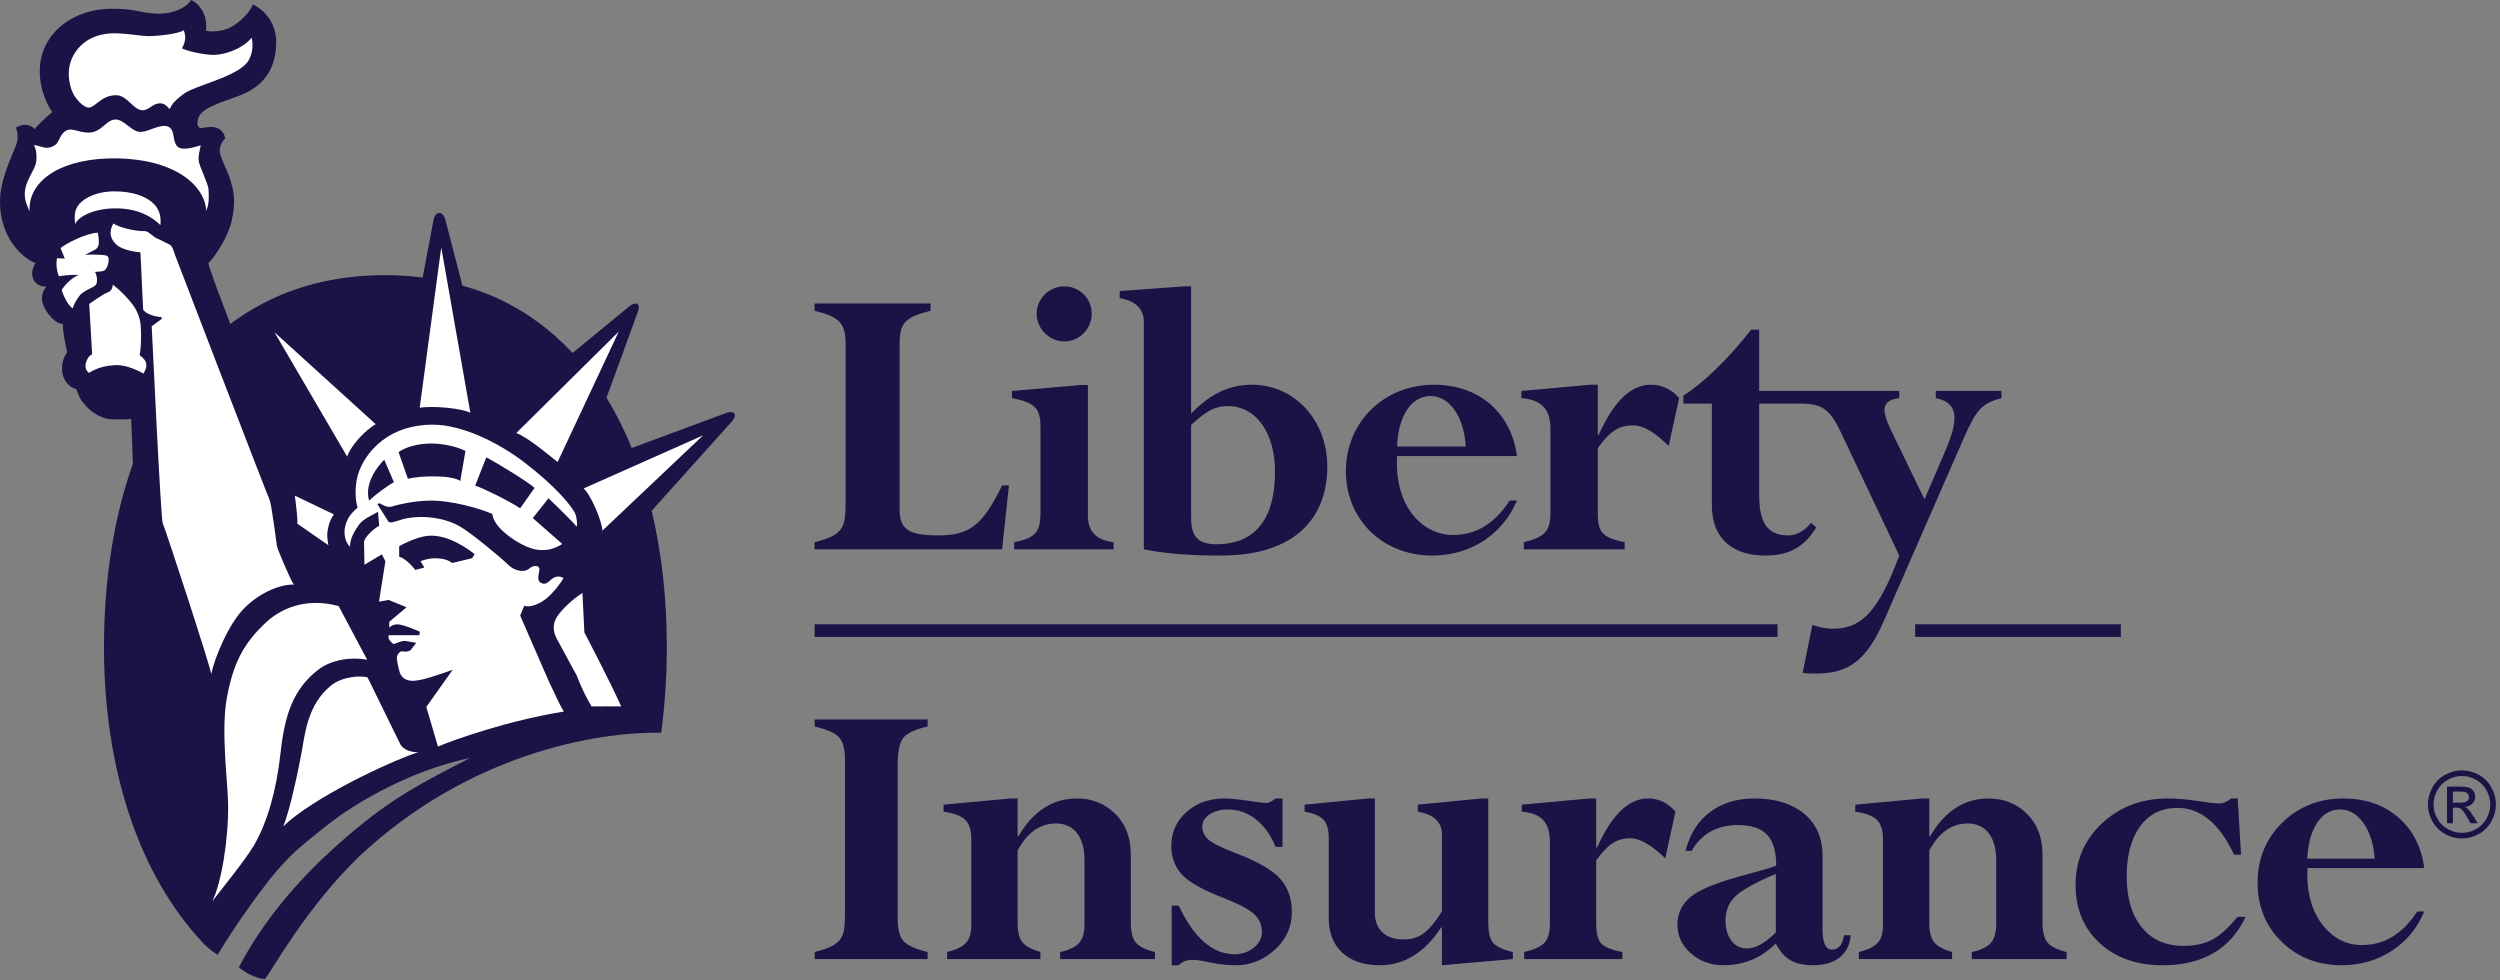
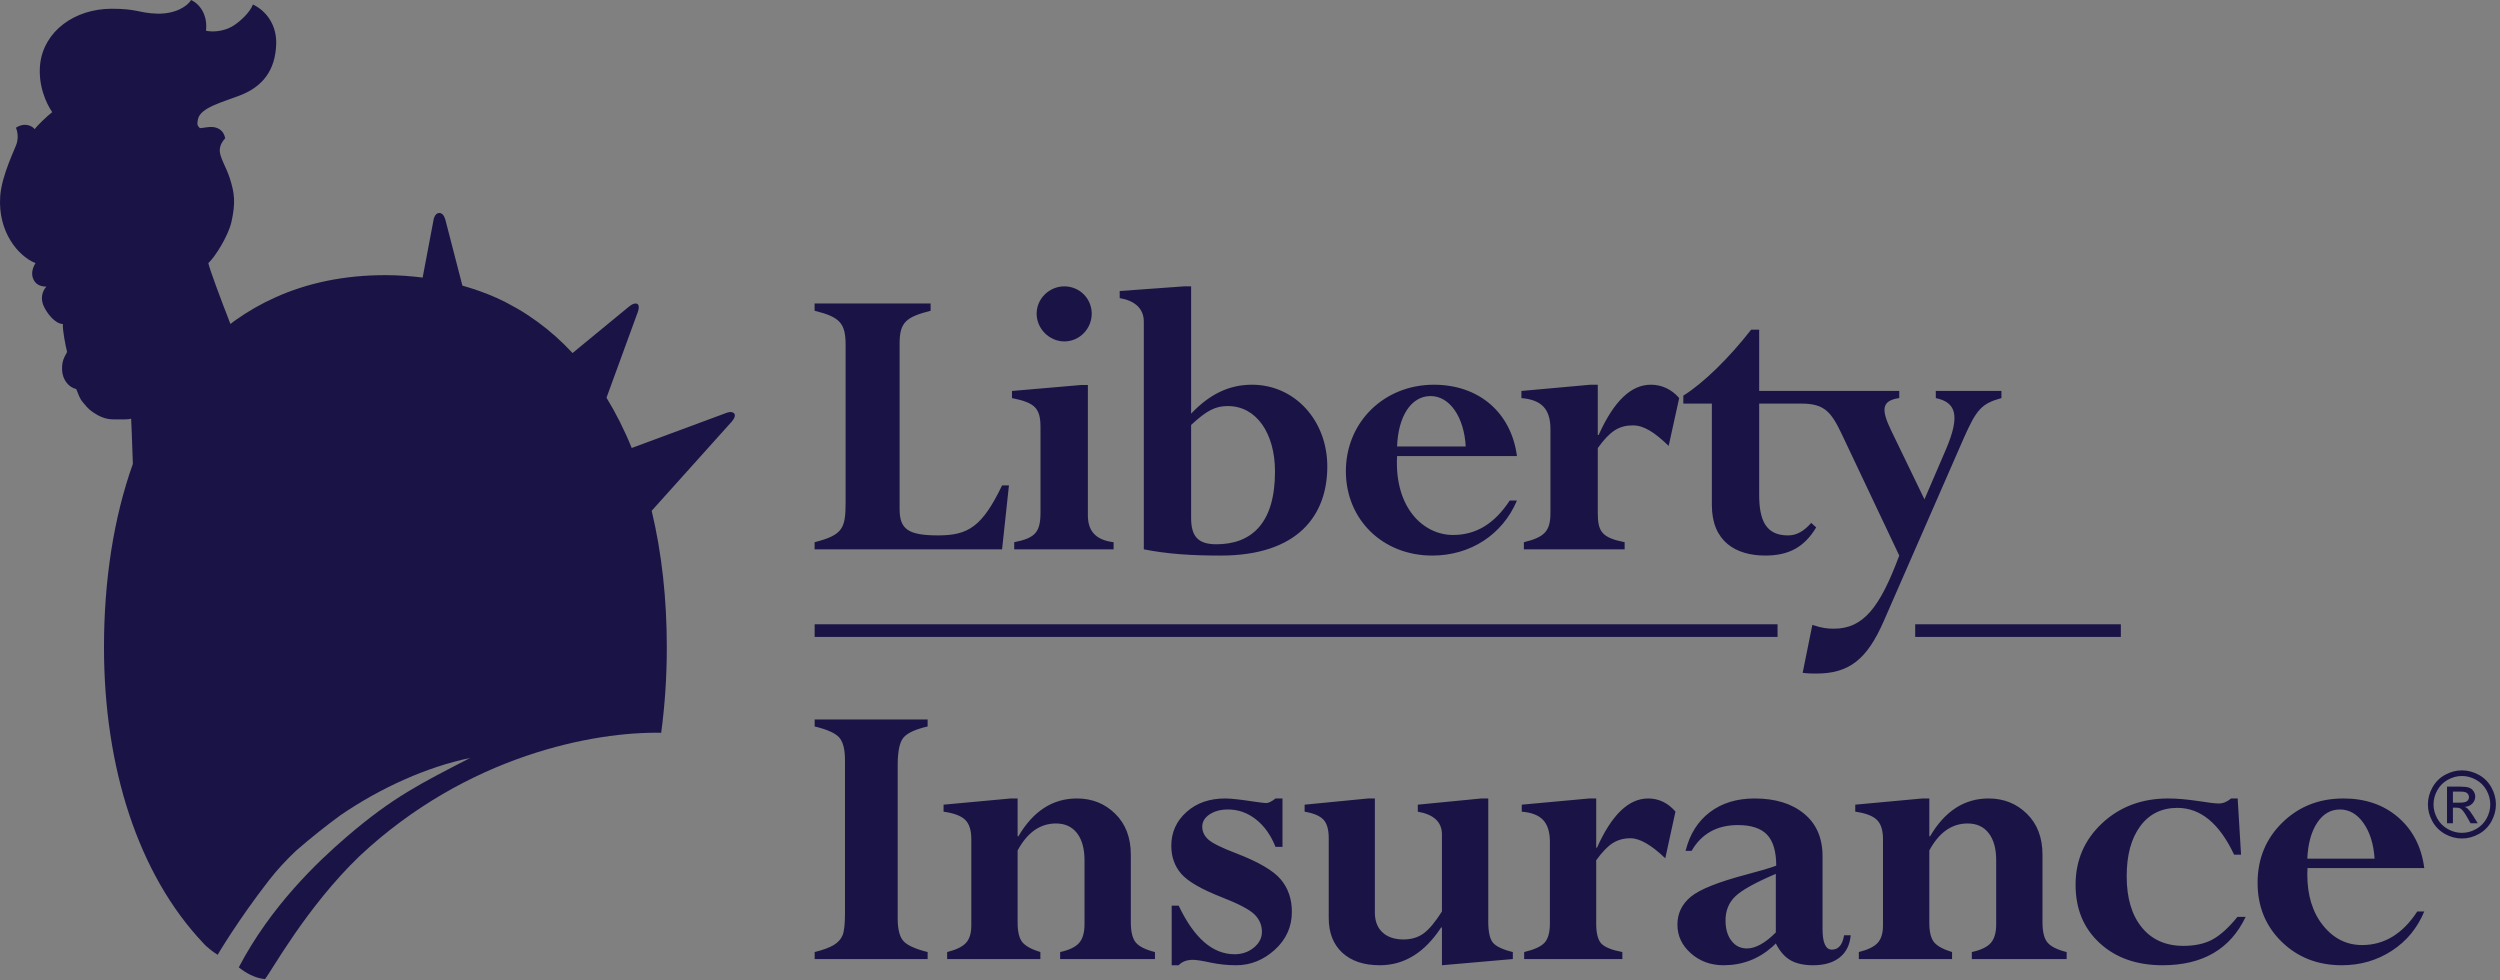
<svg xmlns="http://www.w3.org/2000/svg" width="204px" height="80px" viewBox="0 0 204 80" version="1.1">
  <rect x="0" y="0" width="204" height="80" fill="#808080" stroke="none" />
  <title>Liberty_Brand_DSK_Header</title>
  <g id="Page-1" stroke="none" stroke-width="1" fill="none" fill-rule="evenodd">
    <g id="Liberty_Brand_DSK_Header" transform="translate(0, 0)" fill-rule="nonzero">
      <path d="M182.595,65.155 L182.87,69.741 L182.302,69.741 C181.107,67.196 179.565,65.923 177.676,65.923 C176.393,65.923 175.384,66.42 174.646,67.415 C173.907,68.411 173.538,69.773 173.538,71.503 C173.538,73.276 173.948,74.665 174.768,75.671 C175.587,76.678 176.719,77.182 178.164,77.182 C179.109,77.182 179.899,77.01 180.534,76.666 C181.17,76.324 181.851,75.707 182.578,74.815 L183.246,74.815 C181.996,77.447 179.738,78.764 176.47,78.764 C174.353,78.764 172.639,78.16 171.332,76.953 C170.021,75.746 169.367,74.163 169.367,72.204 C169.367,70.203 170.087,68.529 171.529,67.179 C172.97,65.831 174.767,65.155 176.919,65.155 C177.625,65.155 178.452,65.226 179.399,65.367 C180.214,65.499 180.769,65.564 181.062,65.564 C181.399,65.564 181.73,65.428 182.057,65.155 L182.595,65.155 Z M112.189,65.155 L112.189,74.457 C112.189,75.153 112.395,75.694 112.808,76.078 C113.22,76.466 113.796,76.659 114.535,76.659 C115.175,76.659 115.721,76.493 116.172,76.161 C116.622,75.829 117.119,75.234 117.663,74.375 L117.663,68.092 C117.663,67.081 117.004,66.46 115.692,66.233 L115.692,65.661 L120.871,65.155 L121.442,65.155 L121.442,75.191 C121.442,76.028 121.566,76.601 121.816,76.912 C122.066,77.221 122.608,77.481 123.446,77.687 L123.446,78.258 L117.663,78.764 L117.663,75.68 L117.598,75.68 C116.25,77.736 114.583,78.764 112.596,78.764 C111.292,78.764 110.272,78.423 109.533,77.743 C108.796,77.064 108.425,76.12 108.425,74.912 L108.425,68.403 C108.425,67.706 108.285,67.203 108.003,66.893 C107.719,66.583 107.204,66.362 106.456,66.233 L106.456,65.661 L111.636,65.155 L112.189,65.155 Z M191.224,65.155 C193.015,65.155 194.507,65.668 195.696,66.698 C196.885,67.724 197.594,69.104 197.821,70.834 L188.292,70.834 C188.282,71.009 188.276,71.181 188.276,71.355 C188.276,73.065 188.704,74.45 189.561,75.517 C190.417,76.583 191.479,77.116 192.747,77.116 C194.558,77.116 196.06,76.203 197.251,74.374 L197.821,74.374 C197.256,75.734 196.371,76.806 195.166,77.588 C193.96,78.371 192.603,78.764 191.094,78.764 C189.129,78.764 187.491,78.124 186.183,76.847 C184.874,75.568 184.219,73.966 184.219,72.04 C184.219,70.083 184.89,68.445 186.232,67.131 C187.573,65.812 189.236,65.155 191.224,65.155 Z M143.182,65.155 C144.864,65.155 146.208,65.569 147.213,66.395 C148.217,67.223 148.72,68.38 148.72,69.871 L148.72,75.81 C148.72,76.931 148.974,77.491 149.484,77.491 C150.017,77.491 150.349,77.099 150.478,76.315 L151.017,76.315 C150.951,77.099 150.652,77.703 150.12,78.128 C149.588,78.551 148.866,78.764 147.955,78.764 C147.183,78.764 146.561,78.624 146.088,78.347 C145.618,78.07 145.222,77.616 144.907,76.986 L144.615,77.263 C143.485,78.264 142.16,78.764 140.64,78.764 C139.598,78.764 138.71,78.44 137.978,77.793 C137.244,77.146 136.878,76.366 136.878,75.452 C136.878,74.538 137.241,73.78 137.968,73.175 C138.696,72.572 140.216,71.966 142.529,71.355 C143.648,71.061 144.451,70.823 144.94,70.638 C144.94,69.474 144.69,68.631 144.19,68.11 C143.692,67.586 142.898,67.326 141.813,67.326 C140.108,67.326 138.848,68.027 138.034,69.43 L137.544,69.43 C137.881,68.071 138.542,67.019 139.525,66.273 C140.508,65.528 141.726,65.155 143.182,65.155 Z M104.651,65.155 L104.651,69.104 L104.081,69.104 C103.7,68.148 103.169,67.398 102.484,66.861 C101.8,66.322 101.039,66.054 100.204,66.054 C99.606,66.054 99.106,66.187 98.704,66.453 C98.303,66.719 98.103,67.055 98.103,67.458 C98.103,67.86 98.271,68.213 98.607,68.513 C98.944,68.811 99.698,69.184 100.872,69.63 C102.686,70.327 103.897,71.035 104.504,71.751 C105.113,72.47 105.416,73.356 105.416,74.409 C105.416,75.627 104.953,76.659 104.024,77.501 C103.096,78.343 102.044,78.764 100.872,78.764 C100.176,78.764 99.486,78.693 98.803,78.551 C98.108,78.399 97.619,78.323 97.336,78.323 C96.838,78.323 96.452,78.47 96.18,78.764 L95.61,78.764 L95.61,73.901 L96.18,73.901 C97.435,76.545 98.955,77.866 100.739,77.866 C101.347,77.866 101.872,77.687 102.312,77.327 C102.753,76.968 102.973,76.537 102.973,76.036 C102.973,75.493 102.772,75.021 102.37,74.623 C101.969,74.226 101.101,73.765 99.764,73.242 C98.059,72.578 96.935,71.932 96.392,71.306 C95.849,70.681 95.578,69.916 95.578,69.011 C95.578,67.922 95.987,67.007 96.809,66.267 C97.628,65.526 98.683,65.155 99.976,65.155 C100.453,65.155 101.284,65.249 102.469,65.433 C102.935,65.498 103.218,65.53 103.316,65.53 C103.511,65.53 103.766,65.406 104.081,65.155 L104.651,65.155 Z M75.695,58.71 L75.695,59.28 C74.735,59.499 74.087,59.79 73.753,60.154 C73.419,60.519 73.252,61.271 73.252,62.414 L73.252,74.945 C73.252,75.827 73.407,76.441 73.72,76.79 C74.033,77.137 74.692,77.438 75.695,77.687 L75.695,78.258 L66.476,78.258 L66.476,77.687 C67.17,77.513 67.689,77.323 68.031,77.116 C68.372,76.909 68.612,76.647 68.747,76.333 C68.883,76.017 68.951,75.414 68.951,74.522 L68.951,62.023 C68.951,61.142 68.79,60.524 68.471,60.17 C68.15,59.817 67.485,59.521 66.476,59.28 L66.476,58.71 L75.695,58.71 Z M83.038,65.155 L83.038,68.239 L83.102,68.239 C84.308,66.183 85.9,65.155 87.875,65.155 C89.114,65.155 90.157,65.57 91.003,66.404 C91.851,67.235 92.275,68.349 92.275,69.741 L92.275,75.257 C92.275,76.049 92.415,76.607 92.698,76.927 C92.979,77.249 93.496,77.502 94.245,77.687 L94.245,78.258 L86.508,78.258 L86.508,77.687 C87.246,77.524 87.762,77.277 88.055,76.944 C88.347,76.613 88.496,76.104 88.496,75.42 L88.496,70.198 C88.496,69.25 88.291,68.514 87.885,67.986 C87.477,67.459 86.904,67.196 86.165,67.196 C84.872,67.196 83.83,67.929 83.038,69.398 L83.038,75.289 C83.038,76.039 83.168,76.571 83.429,76.888 C83.689,77.202 84.178,77.47 84.895,77.687 L84.895,78.258 L77.288,78.258 L77.288,77.687 C78.026,77.502 78.54,77.251 78.827,76.936 C79.115,76.621 79.258,76.148 79.258,75.517 L79.258,68.469 C79.258,67.75 79.093,67.228 78.763,66.902 C78.431,66.576 77.842,66.352 76.995,66.233 L76.995,65.661 L82.469,65.155 L83.038,65.155 Z M157.432,65.155 L157.432,68.239 L157.496,68.239 C158.702,66.183 160.293,65.155 162.268,65.155 C163.507,65.155 164.55,65.57 165.396,66.404 C166.244,67.235 166.667,68.349 166.667,69.741 L166.667,75.257 C166.667,76.049 166.808,76.607 167.091,76.927 C167.373,77.249 167.889,77.502 168.639,77.687 L168.639,78.258 L160.901,78.258 L160.901,77.687 C161.64,77.524 162.156,77.277 162.449,76.944 C162.741,76.613 162.889,76.104 162.889,75.42 L162.889,70.198 C162.889,69.25 162.685,68.514 162.278,67.986 C161.871,67.459 161.297,67.196 160.559,67.196 C159.266,67.196 158.224,67.929 157.432,69.398 L157.432,75.289 C157.432,76.039 157.562,76.571 157.823,76.888 C158.083,77.202 158.572,77.47 159.289,77.687 L159.289,78.258 L151.681,78.258 L151.681,77.687 C152.419,77.502 152.933,77.251 153.22,76.936 C153.507,76.621 153.652,76.148 153.652,75.517 L153.652,68.469 C153.652,67.75 153.487,67.228 153.155,66.902 C152.824,66.576 152.235,66.352 151.388,66.233 L151.388,65.661 L156.86,65.155 L157.432,65.155 Z M130.25,65.155 L130.25,69.169 L130.315,69.169 C131.51,66.493 132.899,65.155 134.486,65.155 C135.354,65.155 136.098,65.511 136.718,66.224 L135.886,70.035 C134.747,68.946 133.801,68.402 133.053,68.402 C132.498,68.402 132.014,68.533 131.602,68.795 C131.19,69.055 130.739,69.523 130.25,70.198 L130.25,75.354 C130.25,76.159 130.392,76.708 130.673,77.001 C130.957,77.294 131.526,77.524 132.384,77.687 L132.384,78.258 L124.371,78.258 L124.371,77.687 C125.196,77.49 125.753,77.235 126.04,76.92 C126.326,76.605 126.471,76.082 126.471,75.354 L126.471,68.696 C126.471,67.901 126.289,67.31 125.925,66.917 C125.562,66.526 124.978,66.297 124.175,66.233 L124.175,65.661 L129.682,65.155 L130.25,65.155 Z M144.907,71.307 C143.247,72.013 142.147,72.623 141.61,73.134 C141.072,73.645 140.803,74.304 140.803,75.109 C140.803,75.794 140.963,76.347 141.284,76.764 C141.604,77.184 142.025,77.393 142.546,77.393 C143.251,77.393 144.038,76.959 144.907,76.087 L144.907,71.307 Z M190.939,66.054 C190.176,66.054 189.555,66.418 189.076,67.146 C188.597,67.876 188.331,68.849 188.276,70.067 L193.765,70.067 C193.69,68.881 193.389,67.915 192.866,67.17 C192.344,66.425 191.701,66.054 190.939,66.054 Z M200.893,62.861 C201.36,62.861 201.814,62.98 202.258,63.22 C202.702,63.459 203.047,63.803 203.295,64.248 C203.543,64.694 203.667,65.16 203.667,65.643 C203.667,66.121 203.545,66.582 203.301,67.025 C203.057,67.466 202.714,67.809 202.275,68.054 C201.834,68.299 201.374,68.421 200.893,68.421 C200.413,68.421 199.952,68.299 199.512,68.054 C199.073,67.809 198.729,67.466 198.485,67.025 C198.239,66.582 198.116,66.121 198.116,65.643 C198.116,65.16 198.241,64.694 198.491,64.248 C198.739,63.803 199.085,63.459 199.529,63.22 C199.972,62.98 200.427,62.861 200.893,62.861 Z M200.893,63.321 C200.504,63.321 200.124,63.421 199.755,63.622 C199.386,63.822 199.097,64.107 198.888,64.48 C198.68,64.852 198.576,65.24 198.576,65.643 C198.576,66.044 198.679,66.426 198.884,66.794 C199.088,67.16 199.375,67.447 199.742,67.652 C200.11,67.857 200.493,67.96 200.893,67.96 C201.294,67.96 201.676,67.857 202.045,67.652 C202.413,67.447 202.699,67.16 202.902,66.794 C203.105,66.426 203.207,66.044 203.207,65.643 C203.207,65.24 203.104,64.852 202.896,64.48 C202.689,64.107 202.4,63.822 202.03,63.622 C201.659,63.421 201.281,63.321 200.893,63.321 Z M200.703,64.187 C201.052,64.187 201.306,64.215 201.464,64.269 C201.621,64.326 201.746,64.422 201.839,64.56 C201.931,64.696 201.979,64.843 201.979,64.997 C201.979,65.216 201.9,65.407 201.744,65.569 C201.589,65.73 201.383,65.822 201.125,65.841 C201.231,65.885 201.316,65.938 201.379,66 C201.499,66.118 201.646,66.316 201.82,66.593 L202.185,67.18 L201.596,67.18 L201.331,66.708 C201.123,66.336 200.955,66.105 200.827,66.011 C200.738,65.942 200.61,65.908 200.441,65.908 L200.158,65.908 L200.158,67.18 L199.676,67.18 L199.676,64.187 L200.703,64.187 Z M200.706,64.592 L200.158,64.592 L200.158,65.495 L200.742,65.495 C201.022,65.495 201.213,65.453 201.314,65.369 C201.416,65.287 201.468,65.176 201.468,65.038 C201.468,64.95 201.443,64.87 201.393,64.801 C201.344,64.731 201.276,64.679 201.19,64.644 C201.102,64.61 200.941,64.592 200.706,64.592 Z M143.549,26.9 L143.549,31.902 L154.979,31.902 L154.979,32.484 C153.512,32.687 153.512,33.444 154.302,35.093 L157.036,40.747 L158.819,36.6 C159.971,33.859 159.588,32.827 157.961,32.484 L157.961,31.902 L163.316,31.902 L163.316,32.484 C161.688,32.934 161.28,33.408 160.221,35.803 L153.714,50.684 C152.336,53.838 150.868,54.963 148.202,54.963 C147.865,54.963 147.594,54.963 147.096,54.904 L147.887,50.993 C148.722,51.265 149.128,51.301 149.646,51.301 C152.043,51.301 153.398,49.581 154.979,45.334 L150.259,35.365 C149.423,33.624 148.878,32.934 147.006,32.934 L143.549,32.934 L143.549,40.369 C143.549,42.456 144.092,43.689 145.901,43.689 C146.577,43.689 147.164,43.38 147.796,42.669 L148.202,43.036 C147.232,44.65 145.967,45.334 144.046,45.334 C141.63,45.334 139.688,44.175 139.688,41.221 L139.688,32.934 L137.359,32.934 L137.359,32.283 C138.966,31.287 141.087,29.223 142.894,26.9 L143.549,26.9 Z M145.048,50.94 L145.048,51.973 L66.475,51.973 L66.475,50.94 L145.048,50.94 Z M173.061,50.94 L173.061,51.973 L156.28,51.973 L156.28,50.94 L173.061,50.94 Z M97.195,23.367 L97.195,33.753 C98.733,32.14 100.313,31.393 102.164,31.393 C105.644,31.393 108.308,34.298 108.308,38.067 C108.308,42.052 105.914,45.335 99.612,45.335 C97.195,45.335 95.274,45.207 93.335,44.826 L93.335,26.248 C93.335,25.146 92.565,24.528 91.367,24.325 L91.367,23.747 L96.607,23.367 L97.195,23.367 Z M117.007,31.393 C120.666,31.393 123.311,33.647 123.784,37.214 L114.002,37.214 C113.774,41.458 116.17,43.653 118.565,43.653 C120.462,43.653 121.953,42.727 123.195,40.843 L123.784,40.843 C122.608,43.629 119.988,45.335 116.871,45.335 C112.827,45.335 109.823,42.396 109.823,38.449 C109.823,34.441 112.938,31.393 117.007,31.393 Z M130.38,31.392 L130.38,35.496 L130.448,35.496 C131.712,32.686 133.113,31.392 134.718,31.392 C135.577,31.392 136.412,31.76 137.021,32.485 L136.163,36.386 C135.031,35.295 134.152,34.712 133.248,34.712 C132.096,34.712 131.374,35.186 130.38,36.562 L130.38,41.839 C130.38,43.38 130.696,43.865 132.571,44.245 L132.571,44.827 L124.348,44.827 L124.348,44.245 C126.064,43.83 126.516,43.32 126.516,41.839 L126.516,35.022 C126.516,33.374 125.793,32.625 124.146,32.485 L124.146,31.902 L129.793,31.392 L130.38,31.392 Z M88.771,31.417 L88.771,42.052 C88.771,43.344 89.423,44.067 90.871,44.244 L90.871,44.826 L82.759,44.826 L82.759,44.244 C84.5,43.901 84.905,43.417 84.905,41.778 L84.905,34.88 C84.905,33.302 84.455,32.862 82.578,32.484 L82.578,31.903 L88.204,31.417 L88.771,31.417 Z M75.938,24.764 L75.938,25.358 C73.951,25.868 73.408,26.284 73.408,28.026 L73.408,41.531 C73.408,43.178 74.087,43.688 76.572,43.688 C79.032,43.688 80.162,42.942 81.769,39.61 L82.33,39.61 L81.769,44.826 L66.471,44.826 L66.471,44.245 C68.754,43.653 69.002,43.143 69.002,40.986 L69.002,28.169 C69.002,26.378 68.55,25.868 66.471,25.358 L66.471,24.764 L75.938,24.764 Z M100.197,33.134 C99.184,33.134 98.483,33.481 97.195,34.677 L97.195,42.253 C97.195,43.724 97.715,44.412 99.253,44.412 C102.119,44.412 104.04,42.706 104.04,38.483 C104.04,35.33 102.504,33.134 100.197,33.134 Z M116.737,32.318 C115.155,32.318 114.091,33.956 114.002,36.432 L119.603,36.432 C119.47,34.027 118.295,32.318 116.737,32.318 Z M86.849,23.367 C88.092,23.367 89.084,24.361 89.084,25.594 C89.084,26.829 88.092,27.86 86.849,27.86 C85.63,27.86 84.59,26.829 84.59,25.594 C84.59,24.361 85.63,23.367 86.849,23.367 Z" id="Logo" fill="#1A1446" />
      <g id="Medallion" transform="translate(-0, 0)">
        <path d="M59.918,33.749 C59.73,33.49 59.238,33.706 59.238,33.706 L51.547,36.556 C50.962,35.102 50.265,33.723 49.49,32.453 L51.975,25.651 C51.975,25.651 52.291,24.968 52.006,24.801 C51.721,24.636 51.247,25.083 51.247,25.083 L46.719,28.807 C44.964,26.911 42.889,25.383 40.516,24.304 C39.629,23.905 38.697,23.58 37.732,23.306 L36.338,17.916 C36.338,17.916 36.211,17.377 35.847,17.377 C35.483,17.377 35.387,17.891 35.387,17.891 L34.487,22.649 C33.506,22.527 32.492,22.451 31.449,22.451 C28.077,22.451 25.07,23.091 22.459,24.271 C21.335,24.776 20.273,25.383 19.294,26.072 C19.119,26.188 18.963,26.314 18.803,26.438 C17.869,24.029 17.141,22.06 16.999,21.471 C17.521,21.006 18.614,19.286 18.882,18.124 C19.246,16.504 19.135,15.74 18.74,14.511 C18.454,13.623 17.886,12.775 17.934,12.21 C17.964,11.787 18.185,11.487 18.376,11.288 C18.264,10.699 17.886,10.441 17.426,10.373 C16.999,10.324 16.667,10.441 16.303,10.457 C16.208,10.282 16.018,10.324 16.16,9.709 C16.366,8.779 18.154,8.339 19.612,7.774 C21.445,7.059 22.475,5.723 22.538,3.589 C22.585,2.034 21.731,0.889 20.638,0.365 C20.416,0.997 19.531,1.835 18.899,2.184 C18.281,2.524 17.426,2.649 16.808,2.507 C16.95,1.371 16.43,0.39 15.589,0 C15.321,0.489 14.324,1.154 12.821,1.113 C11.301,1.063 11.206,0.707 9.102,0.714 C6.079,0.722 3.594,2.541 3.278,5.207 C3.089,6.943 3.752,8.406 4.26,9.152 C3.879,9.435 2.994,10.282 2.835,10.54 C2.629,10.282 2.028,9.95 1.3,10.424 C1.457,10.797 1.491,11.262 1.363,11.703 C1.236,12.143 0.144,14.279 0.017,16.005 C-0.188,18.93 1.491,20.907 2.898,21.471 C2.598,21.944 2.533,22.443 2.756,22.85 C2.898,23.123 3.183,23.388 3.783,23.388 C3.437,23.764 3.309,24.337 3.531,24.894 C3.783,25.525 4.497,26.438 5.13,26.438 C5.098,26.97 5.351,28.224 5.476,28.723 C5.256,29.139 5.035,29.444 5.066,30.2 C5.098,30.983 5.605,31.612 6.221,31.747 C6.38,32.12 6.506,32.536 6.729,32.784 C6.949,33.041 7.14,33.341 7.613,33.656 C8.073,33.972 8.612,34.221 9.245,34.221 C9.862,34.221 10.416,34.255 10.7,34.163 C10.715,34.338 10.78,35.999 10.842,37.852 C9.276,42.245 8.485,47.345 8.485,52.81 L8.485,52.819 C8.485,62.62 11.27,71.35 16.602,76.975 C16.602,76.975 16.903,77.356 17.758,77.911 C17.758,77.911 19.437,75.054 21.968,71.807 C22.6,70.993 23.346,70.188 24.152,69.424 C25.402,68.336 26.62,67.373 27.792,66.516 C31.067,64.273 34.867,62.571 38.364,61.849 C34.344,63.926 32.065,65.038 28.284,68.285 C25.894,70.338 22.08,73.968 19.485,78.935 C20.022,79.365 20.75,79.807 21.621,79.896 C22.157,79.249 24.992,74.042 29.342,69.854 C38.158,61.599 48.525,59.689 53.953,59.795 C54.254,57.553 54.412,55.229 54.412,52.81 C54.412,48.865 54,45.119 53.177,41.68 L59.666,34.454 C59.666,34.454 60.108,34.005 59.918,33.749" id="path" fill="#1A1446" />
-         <path d="M27.634,49.456 L29.96,53.833 C28.71,53.592 27.064,53.806 25.971,54.646 C23.915,56.233 23.219,58.368 22.886,61.492 C22.553,64.507 21.81,67.122 20.718,68.992 C20.005,70.196 18.011,72.638 17.314,73.56 C18.075,72.056 18.661,68.418 18.614,65.586 C18.581,63.749 18.028,59.697 18.501,57.013 C19.024,54.133 19.847,52.51 21.762,50.734 C22.76,49.829 24.77,48.674 27.634,49.456 Z M29.994,55.278 L32.619,60.636 C32.856,61.208 33.616,61.408 34.138,61.376 C31.686,62.173 25.48,65.129 23.107,67.438 C23.661,66.168 24.406,62.538 24.627,61.316 C24.897,59.764 25.133,57.487 26.984,55.959 C27.904,55.203 29.391,55.104 29.994,55.278 Z M35.293,34.653 C37.746,34.644 40.738,36.164 42.763,37.711 C45.358,39.686 46.895,41.514 47.004,42.12 C47.05,42.387 47.147,42.751 47.05,42.975 C46.783,42.594 44.758,40.659 44.758,40.659 L43.477,42.277 L45.883,44.387 C45.327,44.721 44.758,44.979 43.807,44.853 C42.701,44.721 40.231,43.159 40.184,41.939 C39.186,41.514 36.891,40.816 35.008,40.85 C33.791,40.868 32.429,41.182 32.001,41.324 C31.575,41.464 31.275,41.199 30.94,41.057 L30.799,41.15 L31.718,42.594 C32.001,42.734 32.539,42.402 33.284,42.277 C34.551,42.046 36.275,42.228 37.557,42.975 C38.46,43.491 40.943,45.559 41.468,46.083 C41.973,46.598 42.78,46.74 43.16,46.414 C43.524,46.083 44.061,46.092 44.013,46.515 C43.966,46.937 43.759,47.404 44.19,47.586 C44.583,47.769 44.805,47.404 45.073,47.213 C45.358,47.023 45.644,46.98 45.976,47.163 C45.739,47.636 45.121,48.392 44.616,48.815 C44.091,49.24 43.302,49.613 42.78,49.43 L42.446,50.228 L44.805,55.643 C45.422,56.889 45.501,57.221 46.008,58.062 C41.402,58.816 37.146,60.328 35.736,60.919 L34.787,57.686 L36.939,54.654 C36.939,54.654 34.708,55.47 34.012,55.527 C33.885,55.545 32.793,55.753 32.572,54.696 C32.572,54.696 32.381,53.992 32.381,53.699 C32.381,53.434 32.618,53.1 32.855,53.152 C33.284,53.234 33.505,53.052 33.505,53.052 L33.964,52.454 C33.585,52.403 33.156,52.296 32.967,52.296 C32.778,52.296 32.429,52.461 32.112,52.554 C31.922,52.411 31.622,52.163 31.718,51.83 L34.217,51.83 L34.264,51.547 C34.264,51.547 32.982,50.975 32.476,50.95 C31.986,50.925 31.764,51.216 31.764,51.216 L31.764,50.741 L33.173,49.553 L31.718,48.957 L30.925,49.098 L31.448,45.8 L31.162,45.236 L29.738,46.083 L29.706,44.213 C29.738,43.865 30.404,43.208 30.94,42.901 L30.846,41.763 C30.277,42.106 29.659,42.312 29.28,42.835 C28.948,43.3 28.519,44.007 28.568,44.621 C28.141,44.213 28.061,43.55 28.141,43.083 C28.268,42.437 28.519,41.987 29.185,41.415 C28.995,40.883 28.948,39.91 29.137,39.013 C29.456,37.527 31.162,34.677 35.293,34.653 Z M47.527,48.392 L47.684,51.606 C47.684,51.606 49.774,55.586 50.691,57.645 C49.838,57.628 49.015,57.645 48.27,57.645 C47.843,56.888 47.512,56.307 47.069,55.137 C47.069,55.137 45.675,52.57 45.406,52.071 C45.184,51.623 45.027,50.991 45.453,50.327 C45.865,49.671 46.909,48.757 47.527,48.392 Z M9.244,18.231 C9.656,18.522 10.842,18.864 11.872,18.864 C11.97,18.864 12.115,18.962 12.27,19.08 L12.504,19.262 C12.62,19.35 12.731,19.427 12.82,19.46 C13.122,19.577 13.613,19.86 13.849,19.967 C14.071,20.06 14.198,20.557 14.261,20.749 C14.291,20.84 16.05,25.419 17.883,30.177 L18.33,31.336 C20.164,36.094 21.938,40.682 21.999,40.79 C22.127,41.007 22.57,44.306 22.6,44.563 C22.633,44.813 23.757,47.445 23.978,47.703 C22.982,47.67 21.335,48.251 19.99,49.571 C18.661,50.859 17.506,53.692 17.237,54.997 C17.14,54.298 13.438,42.984 13.28,42.703 C13.122,42.428 12.409,27.152 12.378,26.622 L13.185,26.031 L13.185,25.875 C12.6,25.841 11.901,25.616 11.681,25.267 L11.46,20.592 C10.653,20.533 9.814,20.267 9.497,19.959 C9.103,19.57 8.801,19.088 9.244,18.231 Z M38.728,45.218 C37.604,44.33 36.007,43.467 34.581,43.774 C33.709,43.959 32.8,44.444 32.608,44.55 L32.572,44.571 L32.572,45.427 C33.047,45.559 33.552,46.083 33.885,46.507 L34.629,46.314 L34.313,45.8 L34.349,45.785 C34.469,45.736 34.866,45.587 35.341,45.559 C35.99,45.535 36.573,45.659 36.891,45.942 L38.523,45.551 L38.728,45.218 Z M24.057,40.443 L27.238,41.971 C26.953,42.42 26.842,42.686 26.748,43.218 C26.651,43.748 26.732,44.048 26.795,44.488 L24.263,42.734 C24.294,42.137 24.136,41.166 24.089,40.659 C24.089,40.609 24.074,40.517 24.057,40.443 Z M57.371,35.526 L49.156,43.301 C49.125,42.502 48.191,40.336 47.622,39.861 L57.371,35.526 Z M39.679,37.321 L38.776,39.627 C39.392,39.819 41.42,40.808 42.446,41.474 L43.618,39.819 C43.208,39.387 40.421,37.694 39.679,37.321 Z M31.353,37.511 C30.83,38.025 29.706,39.43 30.118,40.85 C30.594,40.394 31.544,39.679 32.144,39.346 L31.353,37.511 Z M35.151,36.191 C34.169,36.191 33.095,36.463 32.524,36.895 L33.284,39.065 C34.313,38.821 36.797,38.733 37.557,39.247 L37.983,36.798 C37.225,36.421 36.148,36.191 35.151,36.191 Z M50.487,27.062 L45.501,37.702 C45.026,37.326 43.065,35.666 42.13,35.335 L50.487,27.062 Z M22.396,27.111 L30.656,34.612 C29.866,35.068 28.662,36.273 28.33,37.263 L22.396,27.111 Z M36.006,20.192 L38.38,33.681 C37.636,33.309 35.292,33.091 34.248,33.275 L36.006,20.192 Z M9.197,23.233 C9.703,23.581 10.462,24.345 10.875,24.927 C11.254,25.459 11.459,26.057 11.491,26.72 C11.522,27.376 11.538,28.166 11.396,28.98 C11.665,29.195 11.902,29.388 11.935,29.727 C11.966,30.076 11.839,30.201 11.712,30.483 C11.333,30.269 10.304,29.761 9.482,29.793 C8.642,29.828 7.931,30.001 7.267,30.426 C6.98,30.235 6.885,29.861 7.075,29.42 C7.251,28.98 7.519,28.914 7.519,28.914 L7.282,24.802 C7.282,24.802 8.436,23.979 8.738,23.881 C9.055,23.789 9.197,23.539 9.197,23.233 Z M7.977,18.988 C8.073,19.42 8.073,19.777 8.057,19.934 C8.011,20.093 7.947,20.275 7.773,20.367 C7.582,20.466 6.949,20.79 6.949,20.79 C7.345,20.757 8.167,20.781 8.452,20.814 C8.739,20.84 8.865,20.907 8.865,21.189 C8.865,21.472 8.785,21.754 8.627,21.97 C8.469,22.194 8.011,22.152 7.756,22.186 C7.884,22.469 7.915,22.601 7.915,22.884 C7.915,23.166 7.836,23.291 7.582,23.423 C7.329,23.547 7.013,23.696 6.696,23.921 C6.474,24.079 6.031,24.76 5.937,25.167 C5.541,24.927 5.131,24.038 5.035,23.664 C5.382,23.075 6.109,22.509 6.443,22.443 C6.048,22.411 5.382,22.443 4.813,22.542 C4.623,22.161 4.558,21.496 4.654,21.071 L5.287,21.097 L4.94,20.243 C5.382,19.867 7.044,19.02 7.977,18.988 Z M9.323,15.614 C10.827,15.614 11.807,16.014 12.362,16.463 C13.026,17.01 13.154,17.641 13.091,18.366 C12.583,17.899 11.571,17.01 9.435,17.002 C7.678,16.995 6.317,17.7 6.144,18.299 C6.016,17.485 6.109,16.928 6.68,16.438 C7.314,15.906 8.31,15.614 9.323,15.614 Z M9.435,9.752 C10.115,9.752 10.684,10.665 11.333,10.756 C11.589,10.795 11.898,10.701 12.22,10.587 L12.61,10.446 C13,10.31 13.385,10.205 13.693,10.324 C14.002,10.44 14.091,10.721 14.15,11.029 L14.197,11.296 C14.246,11.564 14.312,11.822 14.516,11.985 C14.973,12.359 16.081,11.919 16.381,11.861 C16.304,12.3 16.174,12.609 16.209,13.082 C16.239,13.556 16.998,14.967 17.016,15.474 C17.046,16.097 17.078,16.628 16.825,17.201 C16.761,15.317 14.53,13.023 9.576,12.924 C5.24,12.842 2.281,14.593 2.408,17.26 C2.219,16.729 1.981,16.395 2.028,15.665 C2.092,14.842 2.629,14.153 2.882,13.488 C3.072,12.974 2.961,12.077 2.756,11.861 C3.024,11.794 3.61,12.143 4.007,12.043 C4.498,11.919 4.654,11.752 4.844,11.337 C5.035,10.94 5.287,10.598 5.716,10.573 C6.095,10.54 6.885,10.94 7.551,10.789 C8.389,10.598 8.739,9.752 9.435,9.752 Z M14.99,2.466 C15.21,2.965 15.115,3.488 14.846,3.944 C15.386,4.227 16.889,4.509 17.521,4.476 C18.771,4.418 20.052,3.728 20.529,3.073 C20.717,3.754 20.576,4.776 19.958,5.324 C18.739,6.421 15.859,7.018 15.004,7.65 C14.308,8.165 14.037,8.464 13.848,8.904 C13.565,8.621 13.406,8.389 12.948,8.438 C12.409,8.496 12.124,9.029 11.586,8.995 C10.906,8.961 10.368,7.807 9.546,7.774 C8.294,7.725 7.803,8.746 7.267,8.779 C6.885,8.803 6.38,8.248 6.174,7.964 C5.794,7.458 5.572,6.61 5.619,5.797 C5.699,4.476 6.76,2.849 9.039,2.724 C10.084,2.666 11.428,2.947 12.124,2.947 C12.82,2.947 14.578,2.774 14.99,2.466 Z" id="Shape" fill="#FFFFFF" />
      </g>
    </g>
  </g>
</svg>